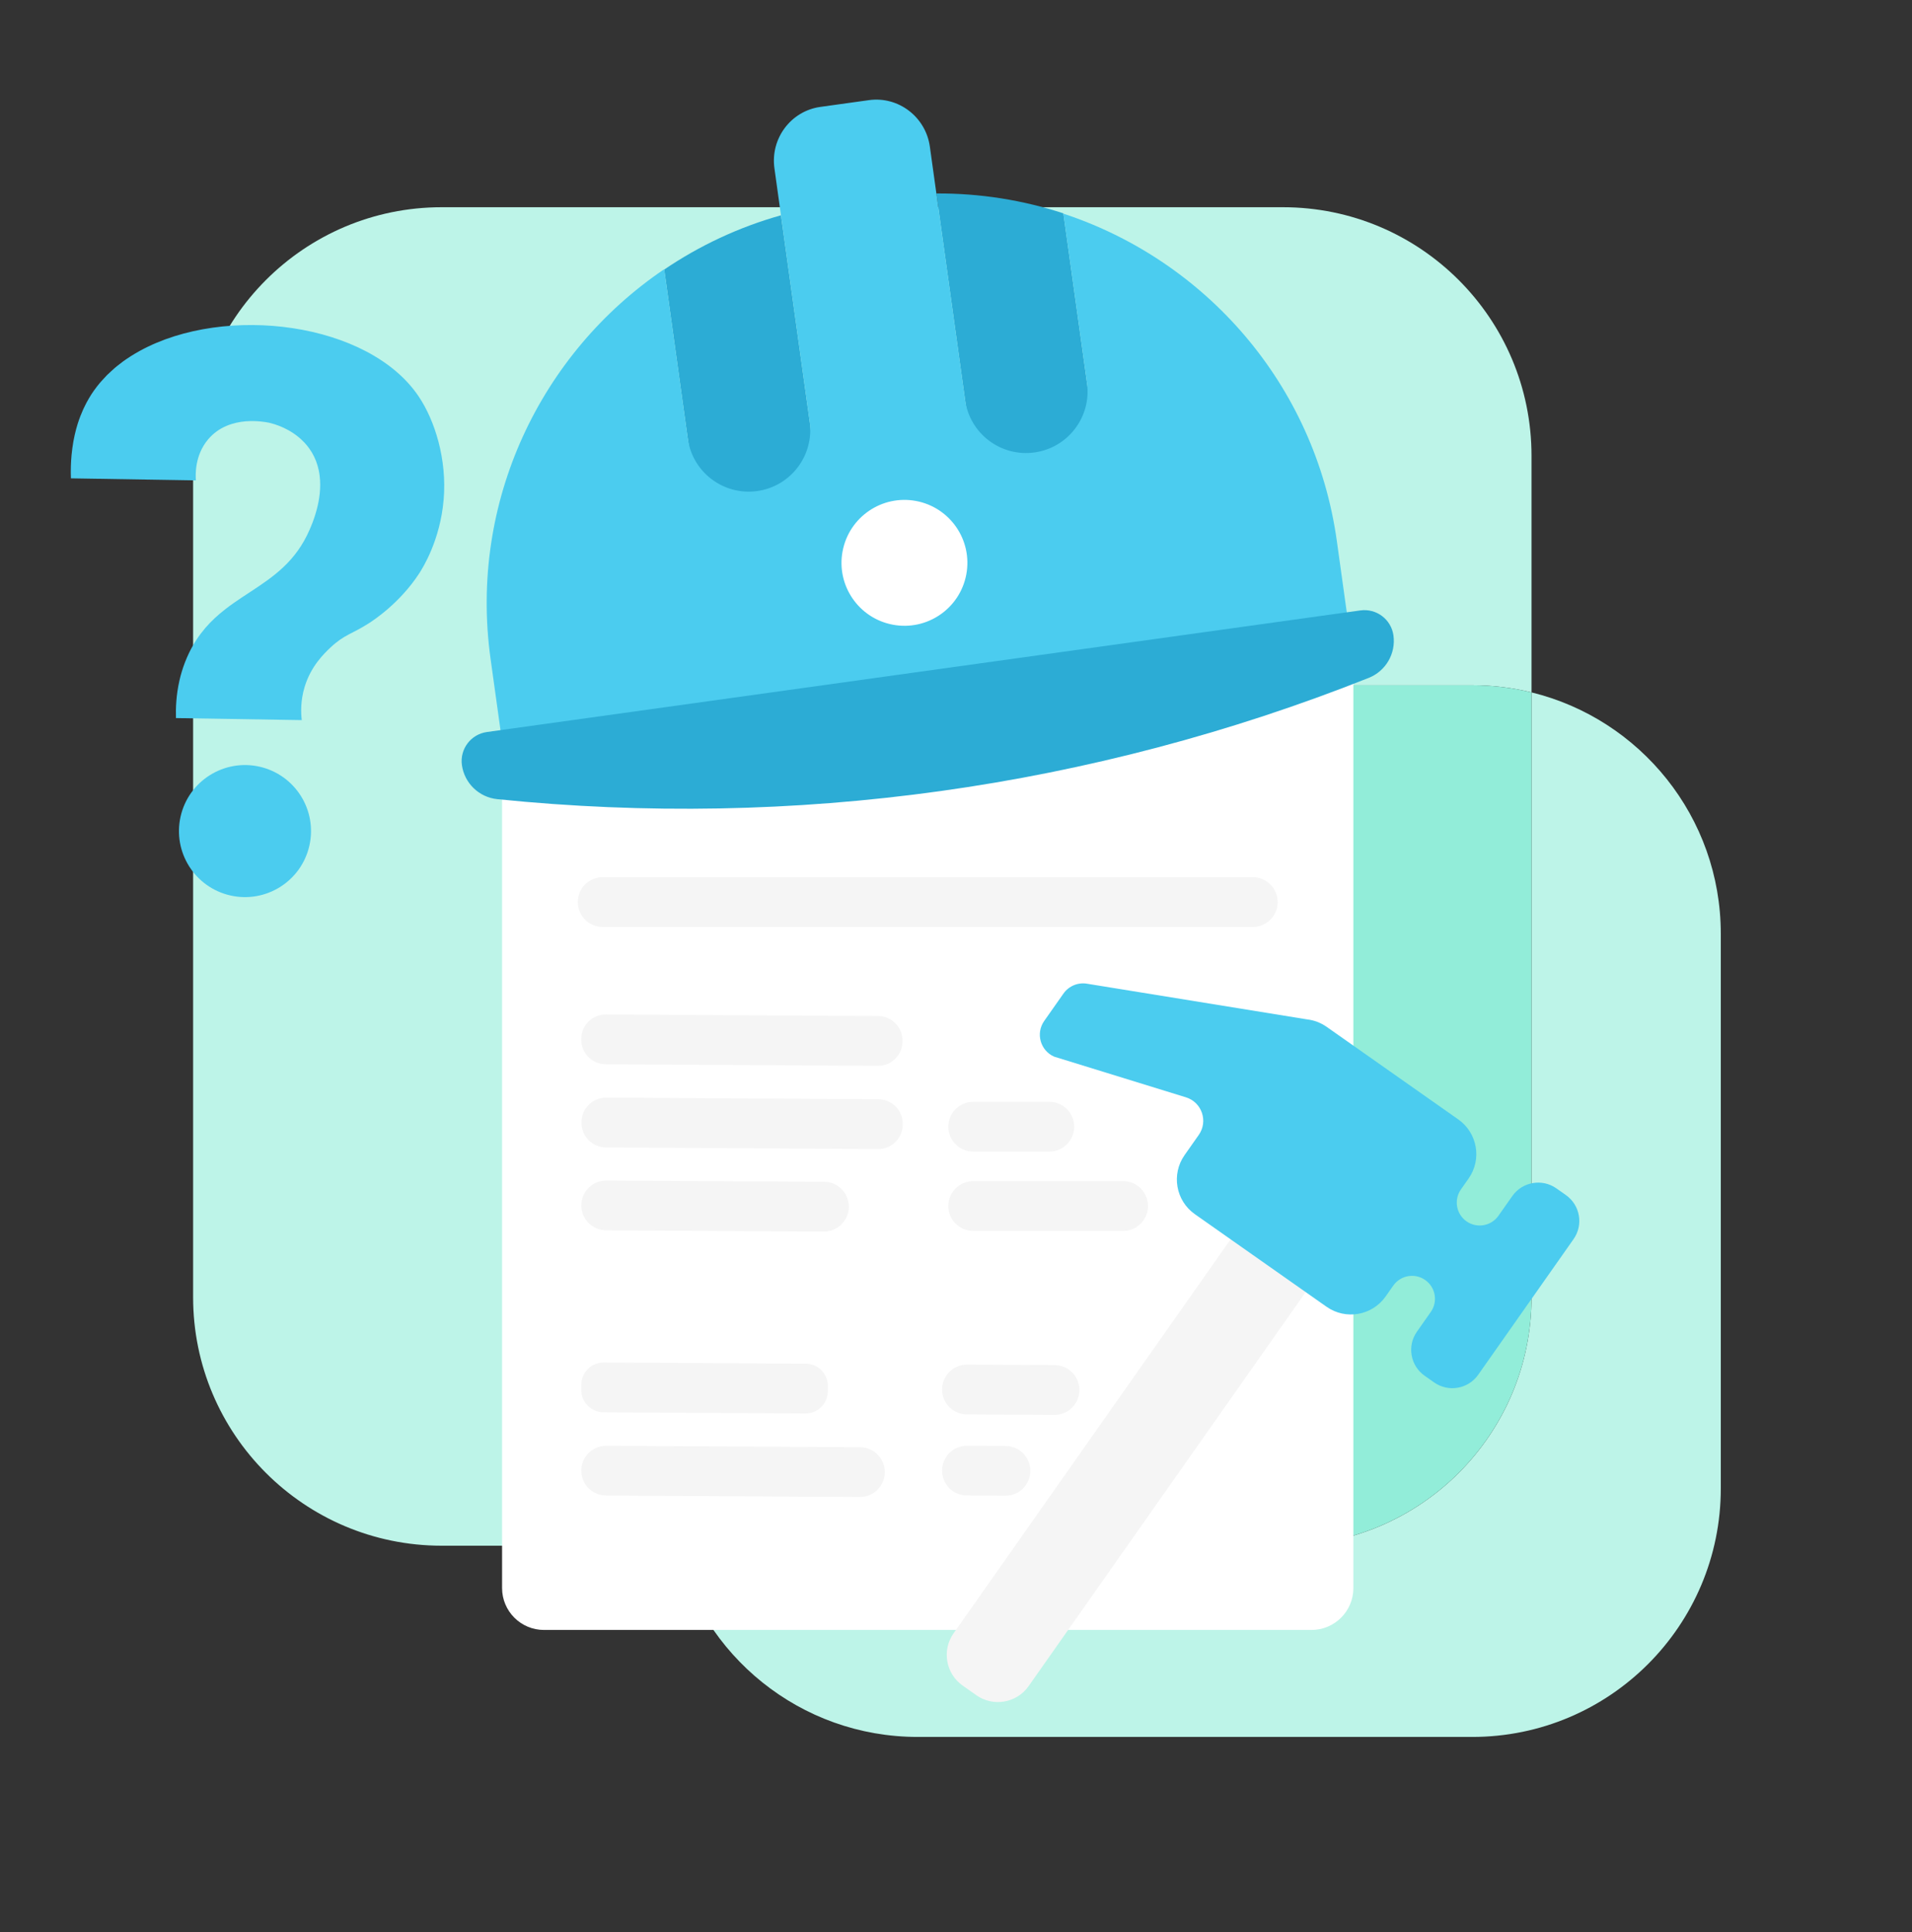
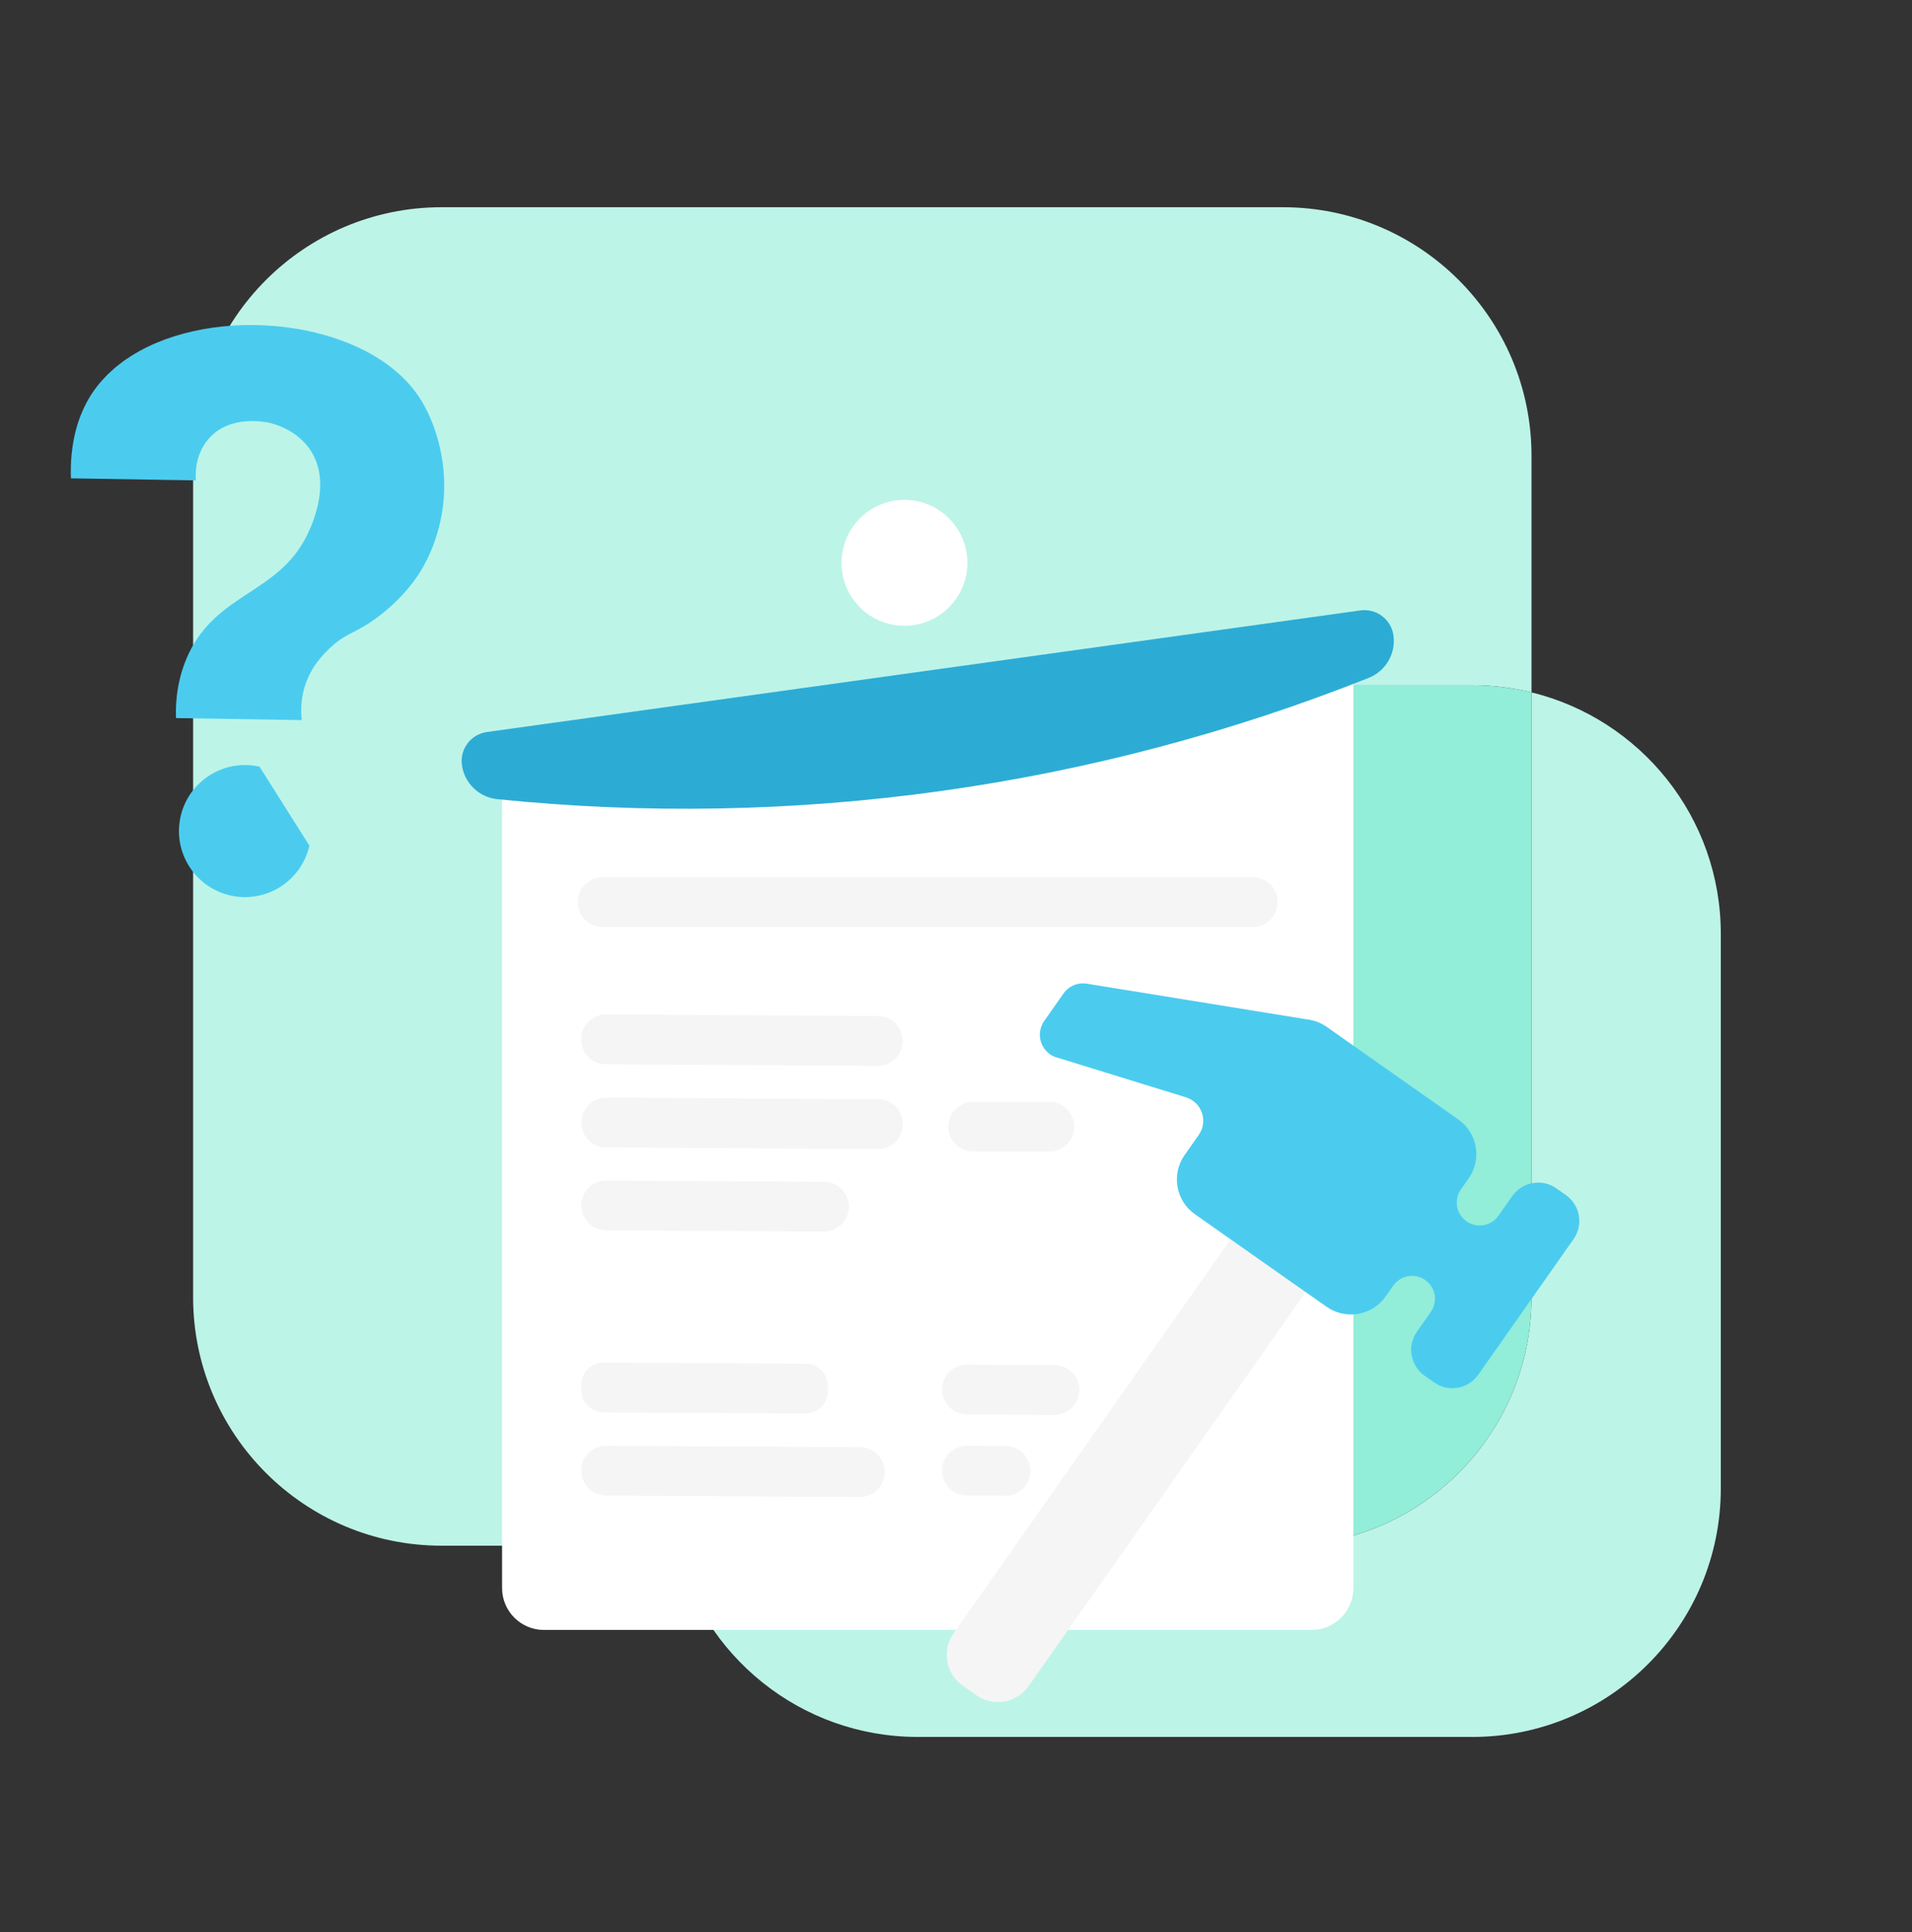
<svg xmlns="http://www.w3.org/2000/svg" width="96" height="97" viewBox="0 0 96 97" fill="none">
  <rect x="0" y="0" width="96" height="97" fill="#333333" stroke="none" />
  <path d="M76.896 34.762V65.125C76.896 72.017 71.309 77.605 64.416 77.605H33.934C35.234 83.109 40.179 87.205 46.08 87.205H73.92C80.813 87.205 86.4 81.617 86.4 74.725V46.885C86.4 41.018 82.352 36.096 76.896 34.762Z" fill="#BDF4E8" />
  <path d="M64.416 10.404H22.176C15.283 10.404 9.696 15.992 9.696 22.884V65.124C9.696 72.017 15.283 77.604 22.176 77.604H33.934C33.716 76.68 33.6 75.715 33.6 74.724V46.884C33.6 39.992 39.187 34.404 46.08 34.404H73.92C74.945 34.404 75.943 34.528 76.896 34.761V22.884C76.896 15.992 71.309 10.404 64.416 10.404Z" fill="#BDF4E8" />
  <path d="M73.92 34.404H46.08C39.187 34.404 33.6 39.992 33.6 46.884V74.724C33.6 75.715 33.715 76.68 33.934 77.604H64.416C71.309 77.604 76.896 72.017 76.896 65.124V34.761C75.943 34.528 74.945 34.404 73.92 34.404Z" fill="#92EDD9" />
  <path d="M65.847 81.834H27.313C26.151 81.834 25.209 80.892 25.209 79.73V39.931C25.209 38.769 26.151 37.827 27.313 37.827L65.847 31.299C67.01 31.299 67.952 32.241 67.952 33.403V79.73C67.952 80.892 67.01 81.834 65.847 81.834Z" fill="white" />
  <path d="M40.44 70.966L30.297 70.907C29.68 70.903 29.183 70.4 29.186 69.783L29.188 69.517C29.192 68.9 29.695 68.402 30.312 68.406L40.454 68.465C41.072 68.469 41.569 68.972 41.566 69.589L41.564 69.855C41.56 70.472 41.057 70.969 40.44 70.966Z" fill="#F5F5F5" />
  <path d="M43.167 75.16L30.43 75.087C29.739 75.083 29.183 74.519 29.187 73.829C29.191 73.139 29.754 72.582 30.444 72.586L43.182 72.659C43.873 72.663 44.429 73.226 44.425 73.916C44.421 74.607 43.858 75.164 43.167 75.16Z" fill="#F5F5F5" />
  <path d="M50.476 75.096L48.544 75.085C47.854 75.081 47.297 74.517 47.301 73.827C47.305 73.137 47.868 72.58 48.559 72.584L50.49 72.596C51.18 72.599 51.737 73.163 51.733 73.853C51.73 74.543 51.166 75.1 50.476 75.096Z" fill="#F5F5F5" />
  <path d="M52.939 71.037L48.544 71.013C47.854 71.009 47.297 70.445 47.301 69.755C47.305 69.065 47.868 68.508 48.559 68.512L52.953 68.537C53.645 68.54 54.201 69.104 54.197 69.794C54.193 70.484 53.629 71.041 52.939 71.037Z" fill="#F5F5F5" />
  <path d="M41.362 61.833L30.43 61.77C29.74 61.767 29.183 61.203 29.187 60.513C29.191 59.822 29.754 59.266 30.444 59.27L41.377 59.332C42.068 59.336 42.624 59.899 42.62 60.59C42.616 61.28 42.053 61.837 41.362 61.833Z" fill="#F5F5F5" />
  <path d="M44.078 53.512L30.406 53.432C29.729 53.429 29.183 52.877 29.187 52.199V52.15C29.191 51.473 29.743 50.927 30.42 50.932L44.093 51.011C44.77 51.015 45.316 51.567 45.312 52.245V52.294C45.308 52.971 44.756 53.517 44.078 53.512Z" fill="#F5F5F5" />
  <path d="M44.091 57.689L30.419 57.609C29.742 57.605 29.196 57.053 29.2 56.376V56.327C29.203 55.65 29.755 55.104 30.433 55.107L44.105 55.187C44.782 55.191 45.328 55.743 45.325 56.421V56.47C45.321 57.147 44.768 57.693 44.091 57.689Z" fill="#F5F5F5" />
  <path d="M62.899 46.541H30.261C29.571 46.541 29.01 45.981 29.01 45.29C29.01 44.599 29.57 44.039 30.261 44.039H62.899C63.59 44.039 64.15 44.599 64.15 45.29C64.15 45.981 63.59 46.541 62.899 46.541Z" fill="#F5F5F5" />
  <path d="M48.865 55.316H52.683C53.373 55.316 53.934 55.876 53.934 56.567C53.934 57.258 53.374 57.818 52.683 57.818H48.865C48.175 57.818 47.614 57.258 47.614 56.567C47.614 55.876 48.174 55.316 48.865 55.316Z" fill="#F5F5F5" />
-   <path d="M48.865 59.299H56.39C57.081 59.299 57.641 59.858 57.641 60.55C57.641 61.241 57.081 61.801 56.39 61.801H48.865C48.175 61.801 47.614 61.241 47.614 60.55C47.614 59.858 48.174 59.299 48.865 59.299Z" fill="#F5F5F5" />
  <path d="M22.276 25.09C22.448 23.03 21.822 21.104 21.034 19.923C18.536 16.172 11.322 15.254 7.022 17.615L7.005 17.624C6.861 17.704 6.72 17.787 6.583 17.873C6.556 17.89 6.53 17.909 6.504 17.925C6.387 18.001 6.272 18.078 6.16 18.16C6.116 18.192 6.075 18.226 6.032 18.26C5.938 18.331 5.846 18.402 5.758 18.478C5.7 18.527 5.646 18.58 5.59 18.631C5.52 18.695 5.448 18.758 5.381 18.825C5.31 18.896 5.243 18.972 5.175 19.046C5.127 19.098 5.077 19.149 5.032 19.203C4.923 19.332 4.819 19.466 4.721 19.604L4.716 19.61C4.55 19.845 4.374 20.135 4.21 20.485C4.198 20.51 4.186 20.536 4.174 20.562C4.078 20.774 3.987 21.006 3.905 21.263C3.848 21.443 3.796 21.635 3.75 21.84C3.704 22.044 3.664 22.26 3.634 22.489C3.618 22.603 3.605 22.721 3.593 22.841C3.56 23.203 3.546 23.594 3.56 24.016L4.095 24.025L9.835 24.118C9.815 23.855 9.769 22.869 10.448 22.061C10.989 21.417 11.726 21.204 12.342 21.152H12.362C12.91 21.111 13.359 21.194 13.477 21.218H13.484C13.53 21.229 13.643 21.254 13.797 21.303L13.819 21.311C13.928 21.346 14.054 21.394 14.193 21.456C14.214 21.465 14.236 21.476 14.258 21.485C14.335 21.522 14.415 21.563 14.497 21.608C14.527 21.625 14.556 21.643 14.587 21.661C14.764 21.767 14.944 21.897 15.117 22.056C15.171 22.105 15.224 22.157 15.275 22.211C15.361 22.302 15.444 22.399 15.521 22.507C15.566 22.57 15.611 22.636 15.652 22.705C15.824 22.991 15.934 23.289 15.999 23.59C16.021 23.69 16.038 23.79 16.05 23.889C16.123 24.488 16.036 25.076 15.91 25.558C15.887 25.645 15.863 25.729 15.839 25.808C15.799 25.94 15.757 26.06 15.718 26.167C15.712 26.184 15.707 26.199 15.701 26.215C15.638 26.379 15.582 26.51 15.545 26.595C14.852 28.198 13.718 28.962 12.568 29.717C12.281 29.905 11.992 30.093 11.709 30.293C11.568 30.392 11.428 30.496 11.29 30.604C10.6 31.143 9.968 31.8 9.494 32.777C9.341 33.094 9.222 33.409 9.129 33.714C9.082 33.867 9.043 34.017 9.01 34.165C8.842 34.903 8.82 35.567 8.835 36.052L15.151 36.154C15.107 35.782 15.086 35.182 15.293 34.495C15.605 33.457 16.253 32.831 16.596 32.507C17.291 31.855 17.664 31.838 18.507 31.3C18.744 31.149 20.082 30.277 21.053 28.781C21.222 28.519 22.104 27.123 22.274 25.089L22.276 25.09Z" fill="#4BCCEF" />
-   <path d="M13.031 38.492C11.245 38.089 9.471 39.209 9.067 40.995C8.664 42.781 9.784 44.555 11.57 44.959C13.356 45.362 15.13 44.242 15.534 42.456C15.937 40.67 14.817 38.897 13.031 38.492Z" fill="#4BCCEF" />
-   <path d="M38.044 24.832C39.733 24.597 40.913 23.036 40.678 21.346L39.211 10.809C37.083 11.407 35.113 12.337 33.351 13.533L34.557 22.198C34.792 23.888 36.353 25.067 38.043 24.832H38.044Z" fill="#2CACD5" />
-   <path d="M51.968 22.894C53.658 22.659 54.837 21.098 54.602 19.408L53.391 10.712C51.371 10.05 49.223 9.701 47.013 9.713L48.481 20.26C48.716 21.949 50.277 23.129 51.967 22.894H51.968Z" fill="#2CACD5" />
-   <path d="M53.393 10.727L54.577 19.23C54.812 20.919 53.633 22.48 51.943 22.715C50.252 22.951 48.692 21.772 48.457 20.081L46.687 7.359C46.48 5.876 45.115 4.823 43.632 5.027C43.623 5.028 43.614 5.03 43.604 5.031L41.213 5.364C41.203 5.365 41.195 5.367 41.185 5.368C39.702 5.576 38.676 6.963 38.883 8.446L40.653 21.168C40.888 22.857 39.709 24.418 38.019 24.654C36.329 24.889 34.768 23.71 34.533 22.019L33.349 13.517C27.157 17.706 23.532 25.18 24.632 33.085L25.377 38.439L67.868 32.525L67.123 27.171C66.023 19.265 60.495 13.066 53.393 10.727Z" fill="#4BCCEF" />
+   <path d="M13.031 38.492C11.245 38.089 9.471 39.209 9.067 40.995C8.664 42.781 9.784 44.555 11.57 44.959C13.356 45.362 15.13 44.242 15.534 42.456Z" fill="#4BCCEF" />
  <path d="M23.192 38.411C23.319 39.322 24.052 40.029 24.967 40.123C39.831 41.643 54.841 39.553 68.724 34.033C69.578 33.693 70.091 32.813 69.964 31.902C69.852 31.097 69.109 30.535 68.304 30.647L24.447 36.752C23.642 36.864 23.08 37.607 23.192 38.411Z" fill="#2CACD5" />
  <path d="M42.306 27.676C42.628 25.961 44.279 24.831 45.993 25.152C47.709 25.474 48.839 27.125 48.517 28.841C48.196 30.556 46.544 31.686 44.829 31.364C43.114 31.043 41.984 29.392 42.305 27.677L42.306 27.676Z" fill="white" />
  <path d="M48.335 84.628L49.022 85.111C49.873 85.71 51.048 85.505 51.647 84.653L66.697 63.25L62.928 60.6L47.878 82.003C47.279 82.854 47.484 84.029 48.336 84.628H48.335Z" fill="#F5F5F5" />
  <path d="M78.622 59.999L78.144 59.663C77.427 59.16 76.436 59.331 75.931 60.05L75.235 61.039C74.87 61.559 74.152 61.684 73.632 61.319C73.113 60.953 72.987 60.236 73.353 59.715L73.738 59.168C74.413 58.206 74.182 56.879 73.221 56.203L66.609 51.553C66.309 51.343 65.974 51.22 65.634 51.181L54.601 49.392C54.138 49.305 53.668 49.497 53.396 49.882L52.429 51.258C51.992 51.879 52.233 52.744 52.927 53.05L59.544 55.092C60.345 55.339 60.671 56.295 60.189 56.98L59.477 57.993C58.801 58.955 59.032 60.283 59.993 60.959L66.606 65.608C67.568 66.284 68.895 66.052 69.571 65.091L69.956 64.544C70.322 64.024 71.039 63.899 71.559 64.265C72.08 64.631 72.204 65.348 71.839 65.868L71.143 66.858C70.639 67.575 70.811 68.566 71.529 69.071L72.007 69.407C72.724 69.911 73.715 69.739 74.22 69.021L79.007 62.212C79.511 61.495 79.339 60.505 78.621 59.999H78.622Z" fill="#4BCCEF" />
</svg>